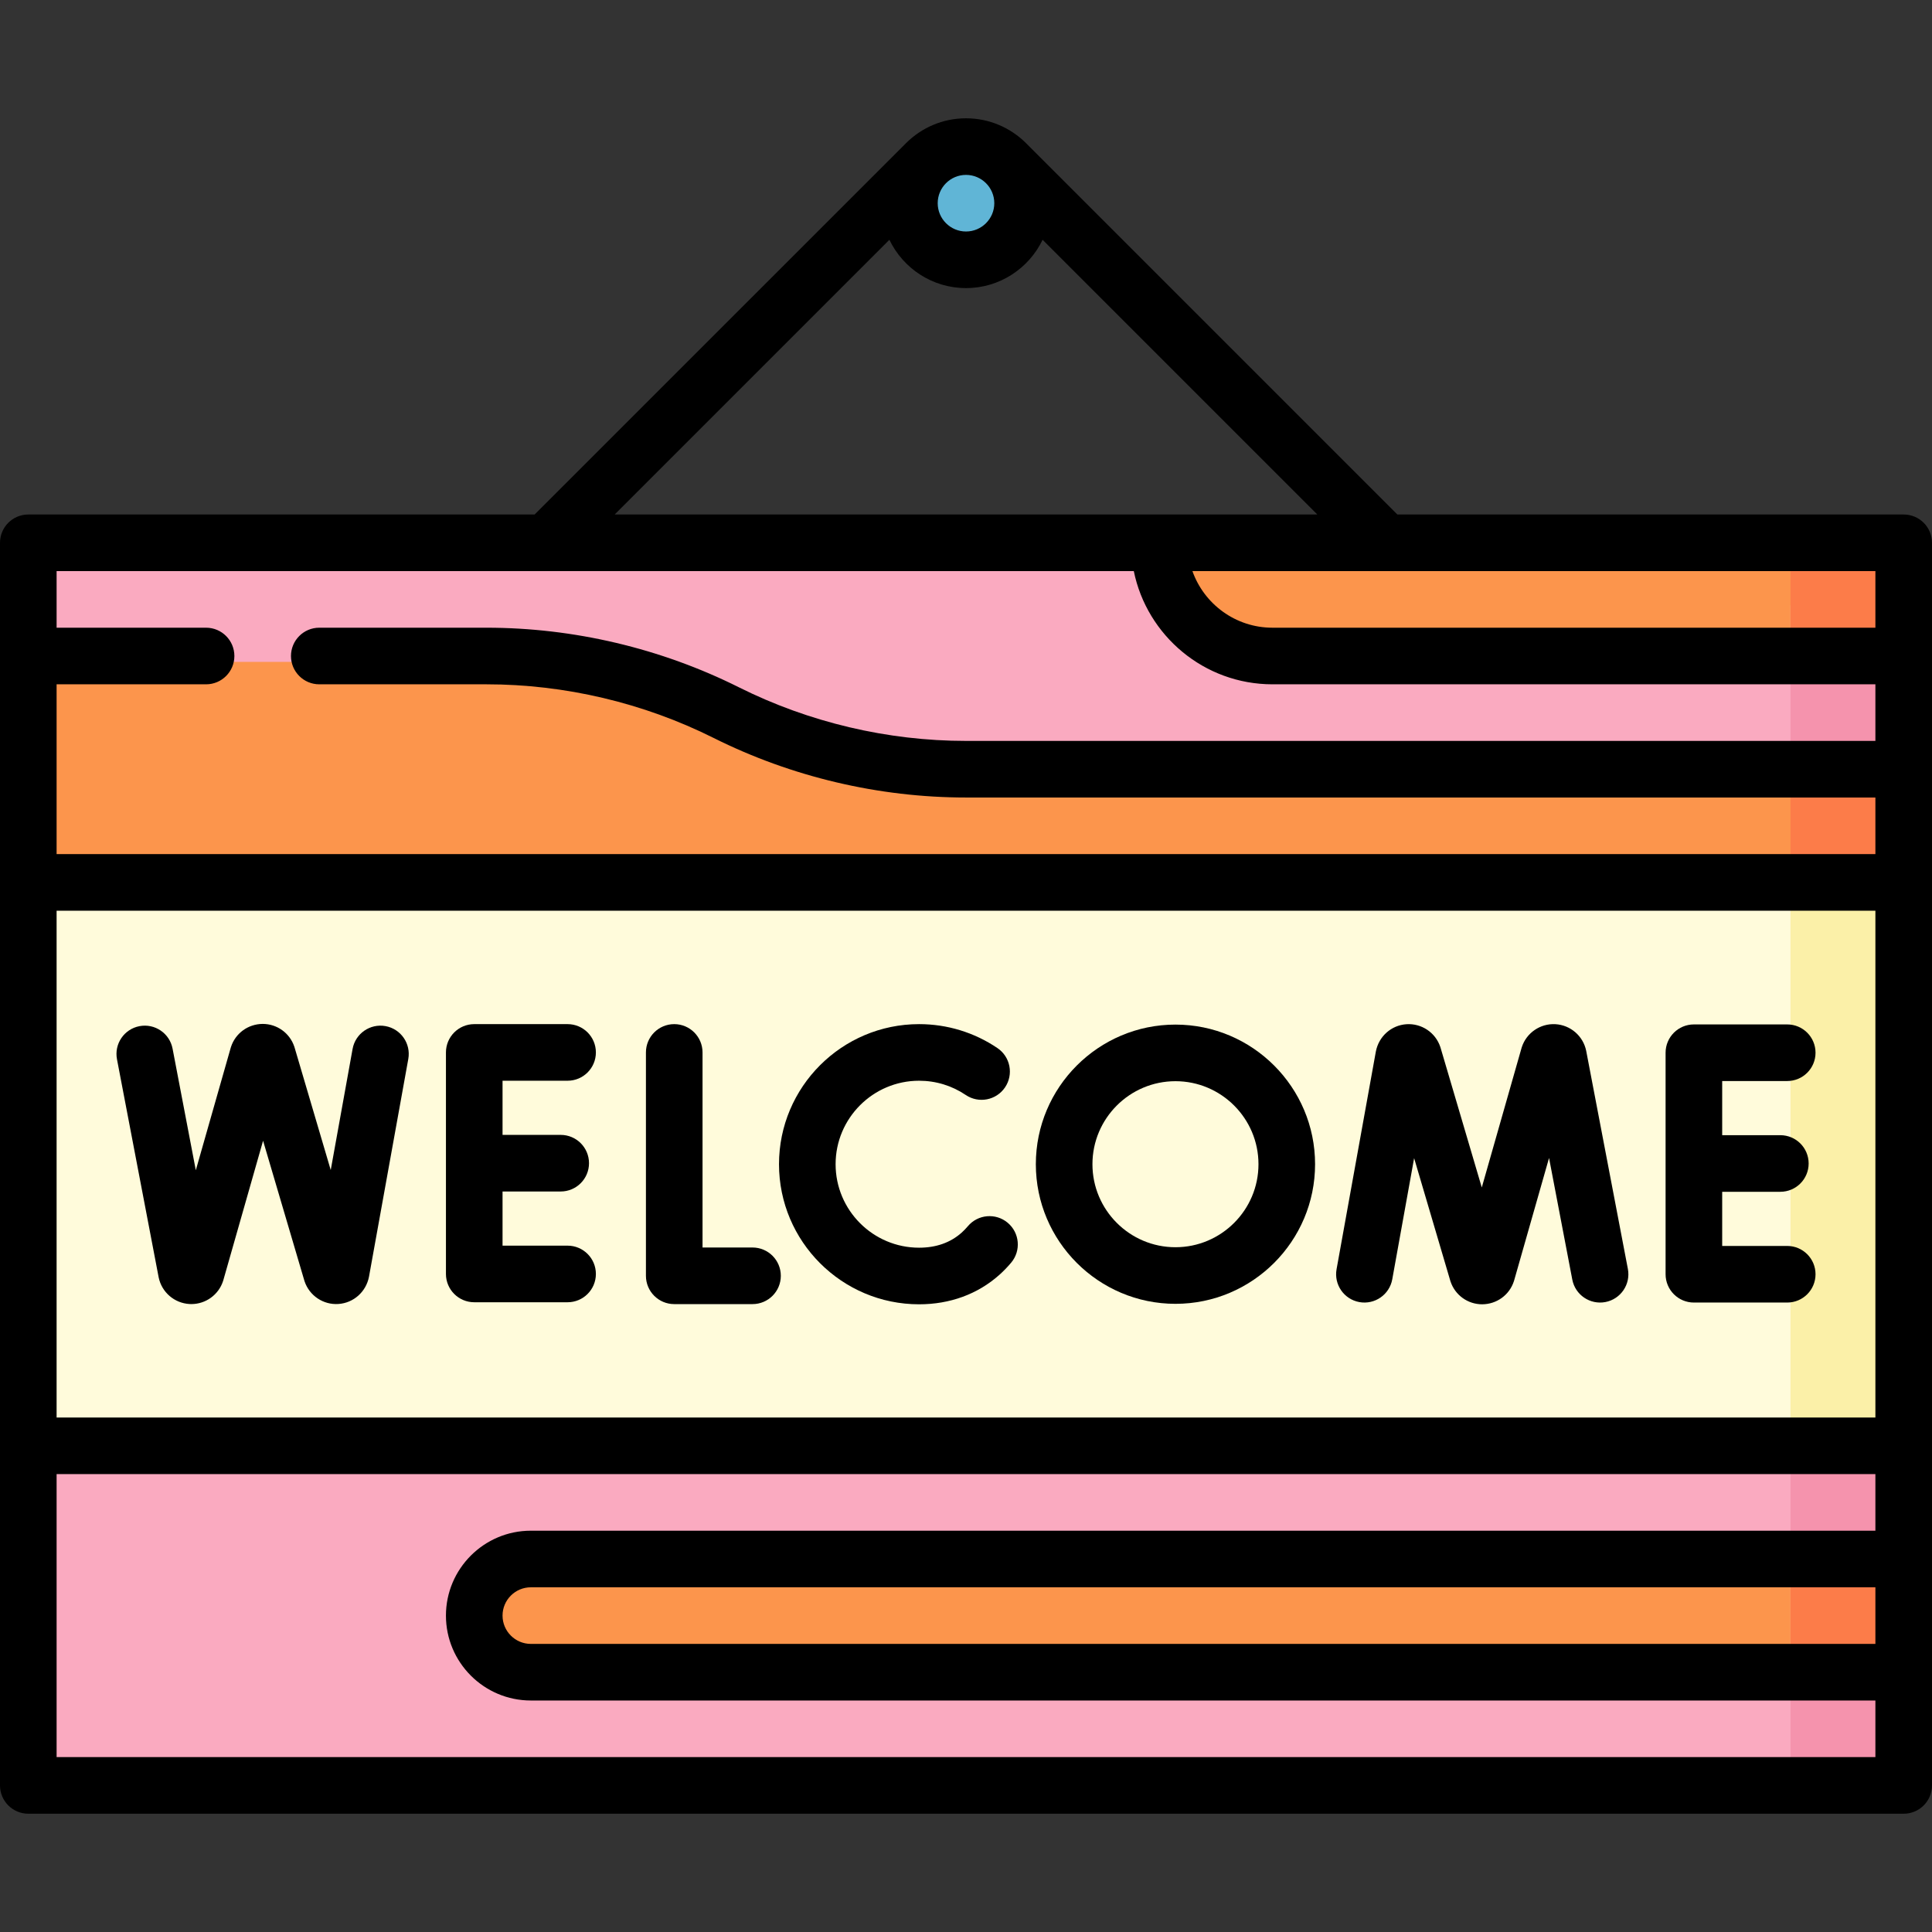
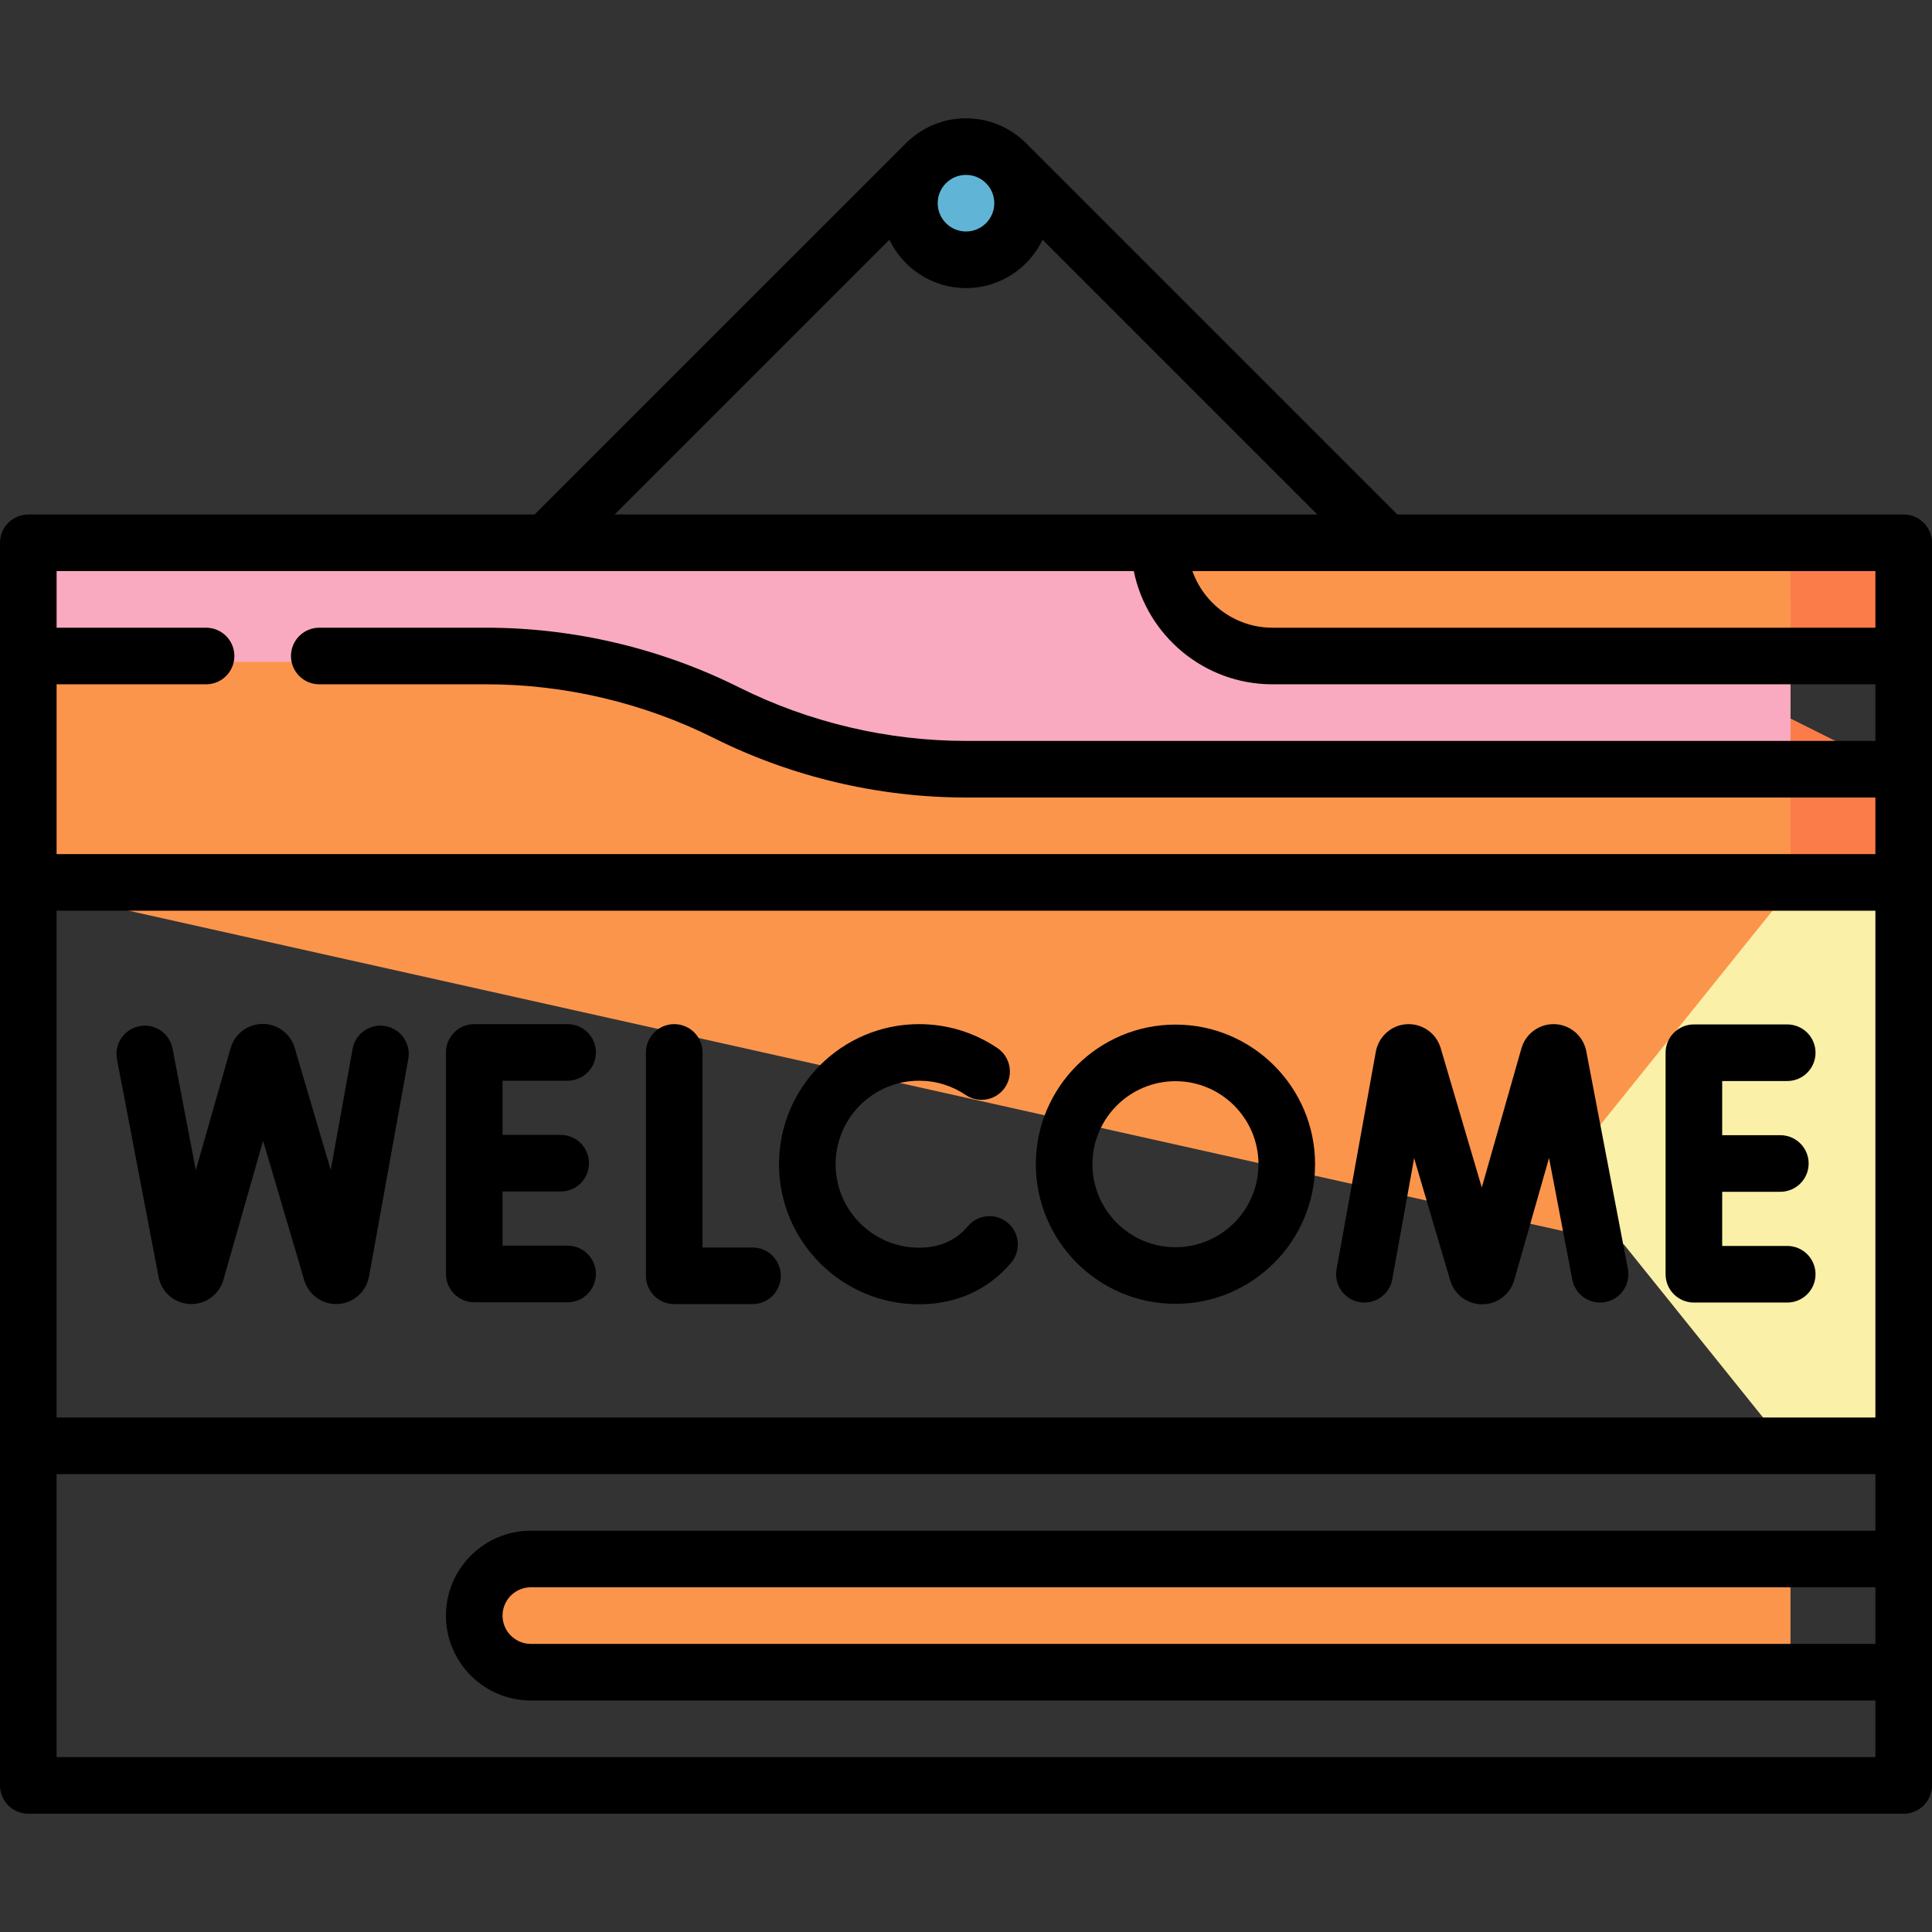
<svg xmlns="http://www.w3.org/2000/svg" id="Capa_1" enable-background="new 0 0 512 512" height="512" viewBox="0 0 512 512" width="512">
  <rect x="0" y="0" width="512" height="512" fill="#333333" stroke="none" />
  <g>
    <path d="m504.5 205.409v30l-60 30v-90z" fill="#fc7c49" />
    <path d="m37.5 160.409-30 15v60l467 104.3v-179.3z" fill="#fc954c" />
-     <path d="m504.5 175.409v30h-30l-30-45z" fill="#f593ad" />
-     <path d="m504.5 384.709-60-30v105l30 15h30v-30l-15-15 15-15z" fill="#f593ad" />
    <path d="m504.5 145.409v30h-30l-30-15.001 30-14.999z" fill="#fc7c49" />
    <path d="m307.21 145.409h-299.71v30h121.42c22.06 0 43.81 5.13 63.54 15 9.86 4.93 20.24 8.68 30.9 11.2 10.66 2.51 21.61 3.8 32.64 3.8h218.5v-45z" fill="#faaac0" />
-     <path d="m504.5 414.709v30h-30l-30-15 30-15z" fill="#fc7c49" />
-     <path d="m474.5 474.709h-467v-90l467-104.3z" fill="#faaac0" />
    <path d="m474.5 414.709v30h-333.82c-8.28 0-15-6.71-15-15 0-8.28 6.72-15 15-15z" fill="#fc954c" />
    <path d="m474.5 145.409v30h-137.29c-16.57 0-30-13.43-30-30z" fill="#fc954c" />
    <path d="m504.5 235.409v149.3h-30l-60-74.65 60-74.65z" fill="#fbf0a8" />
-     <path d="m7.5 235.409h467v149.3h-467z" fill="#fffbdb" />
    <circle cx="256" cy="55.406" fill="#60b5d6" r="15" />
    <path d="m504.5 136.349h-134.18l-98.41-98.41c-4.082-4.066-9.707-6.59-15.91-6.59s-11.828 2.523-15.902 6.597c-.007-.007-98.418 98.403-98.418 98.403h-134.18c-4.142 0-7.5 3.358-7.5 7.5v329.303c0 4.142 3.358 7.5 7.5 7.5h497c4.143 0 7.5-3.358 7.5-7.5v-329.303c0-4.142-3.357-7.5-7.5-7.5zm-7.5 30h-159.787c-9.777 0-18.114-6.271-21.21-15h180.997zm-241-120c4.136 0 7.5 3.364 7.5 7.5s-3.364 7.5-7.5 7.5-7.5-3.364-7.5-7.5 3.364-7.5 7.5-7.5zm-20.301 17.194c3.628 7.567 11.364 12.806 20.301 12.806s16.673-5.238 20.301-12.805l72.805 72.805h-186.213zm64.769 87.806c3.484 17.096 18.635 30 36.745 30h159.787v15h-241c-20.784 0-41.596-4.913-60.187-14.208-20.662-10.331-43.793-15.792-66.895-15.792h-44.305c-4.142 0-7.5 3.358-7.5 7.5s3.358 7.5 7.5 7.5h44.305c20.785 0 41.597 4.913 60.187 14.208 20.663 10.331 43.794 15.792 66.895 15.792h241v15h-482v-45h39.613c4.142 0 7.5-3.358 7.5-7.5s-3.358-7.5-7.5-7.5h-39.613v-15zm-285.468 90h482v134.303h-482zm0 224.302v-75h482v15h-356.321c-12.407 0-22.5 10.093-22.5 22.5s10.093 22.5 22.5 22.5h356.321v15zm482-45v15h-356.321c-4.135 0-7.5-3.364-7.5-7.5s3.365-7.5 7.5-7.5z" />
    <path d="m311.509 271.528c-20.402 0-37 16.598-37 37s16.598 37 37 37 37-16.598 37-37-16.598-37-37-37zm0 59c-12.131 0-22-9.869-22-22s9.869-22 22-22 22 9.869 22 22-9.869 22-22 22z" />
    <path d="m420.357 278.475c-.804-3.929-4.16-6.83-8.164-7.056-3.985-.222-7.664 2.281-8.902 6.095-.028.086-.055.173-.08.26l-10.523 36.917-10.914-36.993c-.026-.088-.054-.176-.083-.263-1.275-3.803-4.961-6.271-8.966-6.007-4.004.267-7.331 3.205-8.108 7.234l-10.413 57.695c-.735 4.076 1.973 7.977 6.049 8.713 4.073.732 7.978-1.972 8.713-6.049l5.792-32.096 9.57 32.437c.026.09.055.179.084.268 1.213 3.607 4.575 6.023 8.378 6.022 3.866-.02 7.227-2.474 8.406-6.108.028-.086.055-.173.08-.261l9.238-32.409 6.158 32.223c.777 4.07 4.712 6.735 8.774 5.959 4.068-.777 6.736-4.706 5.958-8.774z" />
    <path d="m102.152 271.93c-4.074-.733-7.978 1.972-8.713 6.049l-5.792 32.095-9.57-32.436c-.026-.089-.054-.177-.083-.265-1.211-3.609-4.574-6.025-8.378-6.025-3.868.02-7.228 2.475-8.407 6.11-.028.085-.054.172-.079.258l-9.238 32.408-6.158-32.222c-.777-4.068-4.704-6.736-8.774-5.959-4.069.777-6.736 4.706-5.959 8.774l11.047 57.802c.8 3.93 4.156 6.833 8.161 7.061.168.009.335.014.502.014 3.806 0 7.217-2.454 8.404-6.109.028-.086.055-.173.08-.26l10.523-36.917 10.914 36.992c.026.089.054.178.083.266 1.278 3.805 4.978 6.283 8.97 6.004 4.004-.269 7.33-3.208 8.103-7.233l10.414-57.695c.735-4.075-1.973-7.976-6.05-8.712z" />
    <path d="m199.426 330.602h-13.247v-51.697c0-4.142-3.358-7.5-7.5-7.5s-7.5 3.358-7.5 7.5v59.197c0 4.142 3.358 7.5 7.5 7.5h20.747c4.142 0 7.5-3.358 7.5-7.5s-3.358-7.5-7.5-7.5z" />
    <path d="m267.053 324.046c-3.171-2.664-7.902-2.252-10.566.92-.517.615-1.073 1.189-1.649 1.703-2.968 2.643-6.76 3.983-11.271 3.983-12.199 0-22.123-9.924-22.123-22.123s9.924-22.124 22.123-22.124c4.434 0 8.709 1.305 12.364 3.774 3.433 2.319 8.095 1.416 10.414-2.016 2.318-3.433 1.416-8.095-2.017-10.414-6.144-4.15-13.322-6.344-20.761-6.344-20.47 0-37.123 16.653-37.123 37.124 0 20.47 16.653 37.123 37.123 37.123 8.184 0 15.53-2.69 21.249-7.783 1.115-.994 2.178-2.09 3.157-3.256 2.664-3.173 2.252-7.903-.92-10.567z" />
    <path d="m150.416 286.405c4.142 0 7.5-3.358 7.5-7.5s-3.358-7.5-7.5-7.5h-24.736c-4.142 0-7.5 3.358-7.5 7.5v58.706c0 4.142 3.358 7.5 7.5 7.5h24.736c4.142 0 7.5-3.358 7.5-7.5s-3.358-7.5-7.5-7.5h-17.236v-14.353h15.413c4.142 0 7.5-3.358 7.5-7.5s-3.358-7.5-7.5-7.5h-15.413v-14.353z" />
    <path d="m473.634 330.189h-17.236v-14.353h15.412c4.143 0 7.5-3.358 7.5-7.5s-3.357-7.5-7.5-7.5h-15.412v-14.353h17.236c4.143 0 7.5-3.358 7.5-7.5s-3.357-7.5-7.5-7.5h-24.736c-4.143 0-7.5 3.358-7.5 7.5v58.706c0 4.142 3.357 7.5 7.5 7.5h24.736c4.143 0 7.5-3.358 7.5-7.5s-3.358-7.5-7.5-7.5z" />
  </g>
</svg>